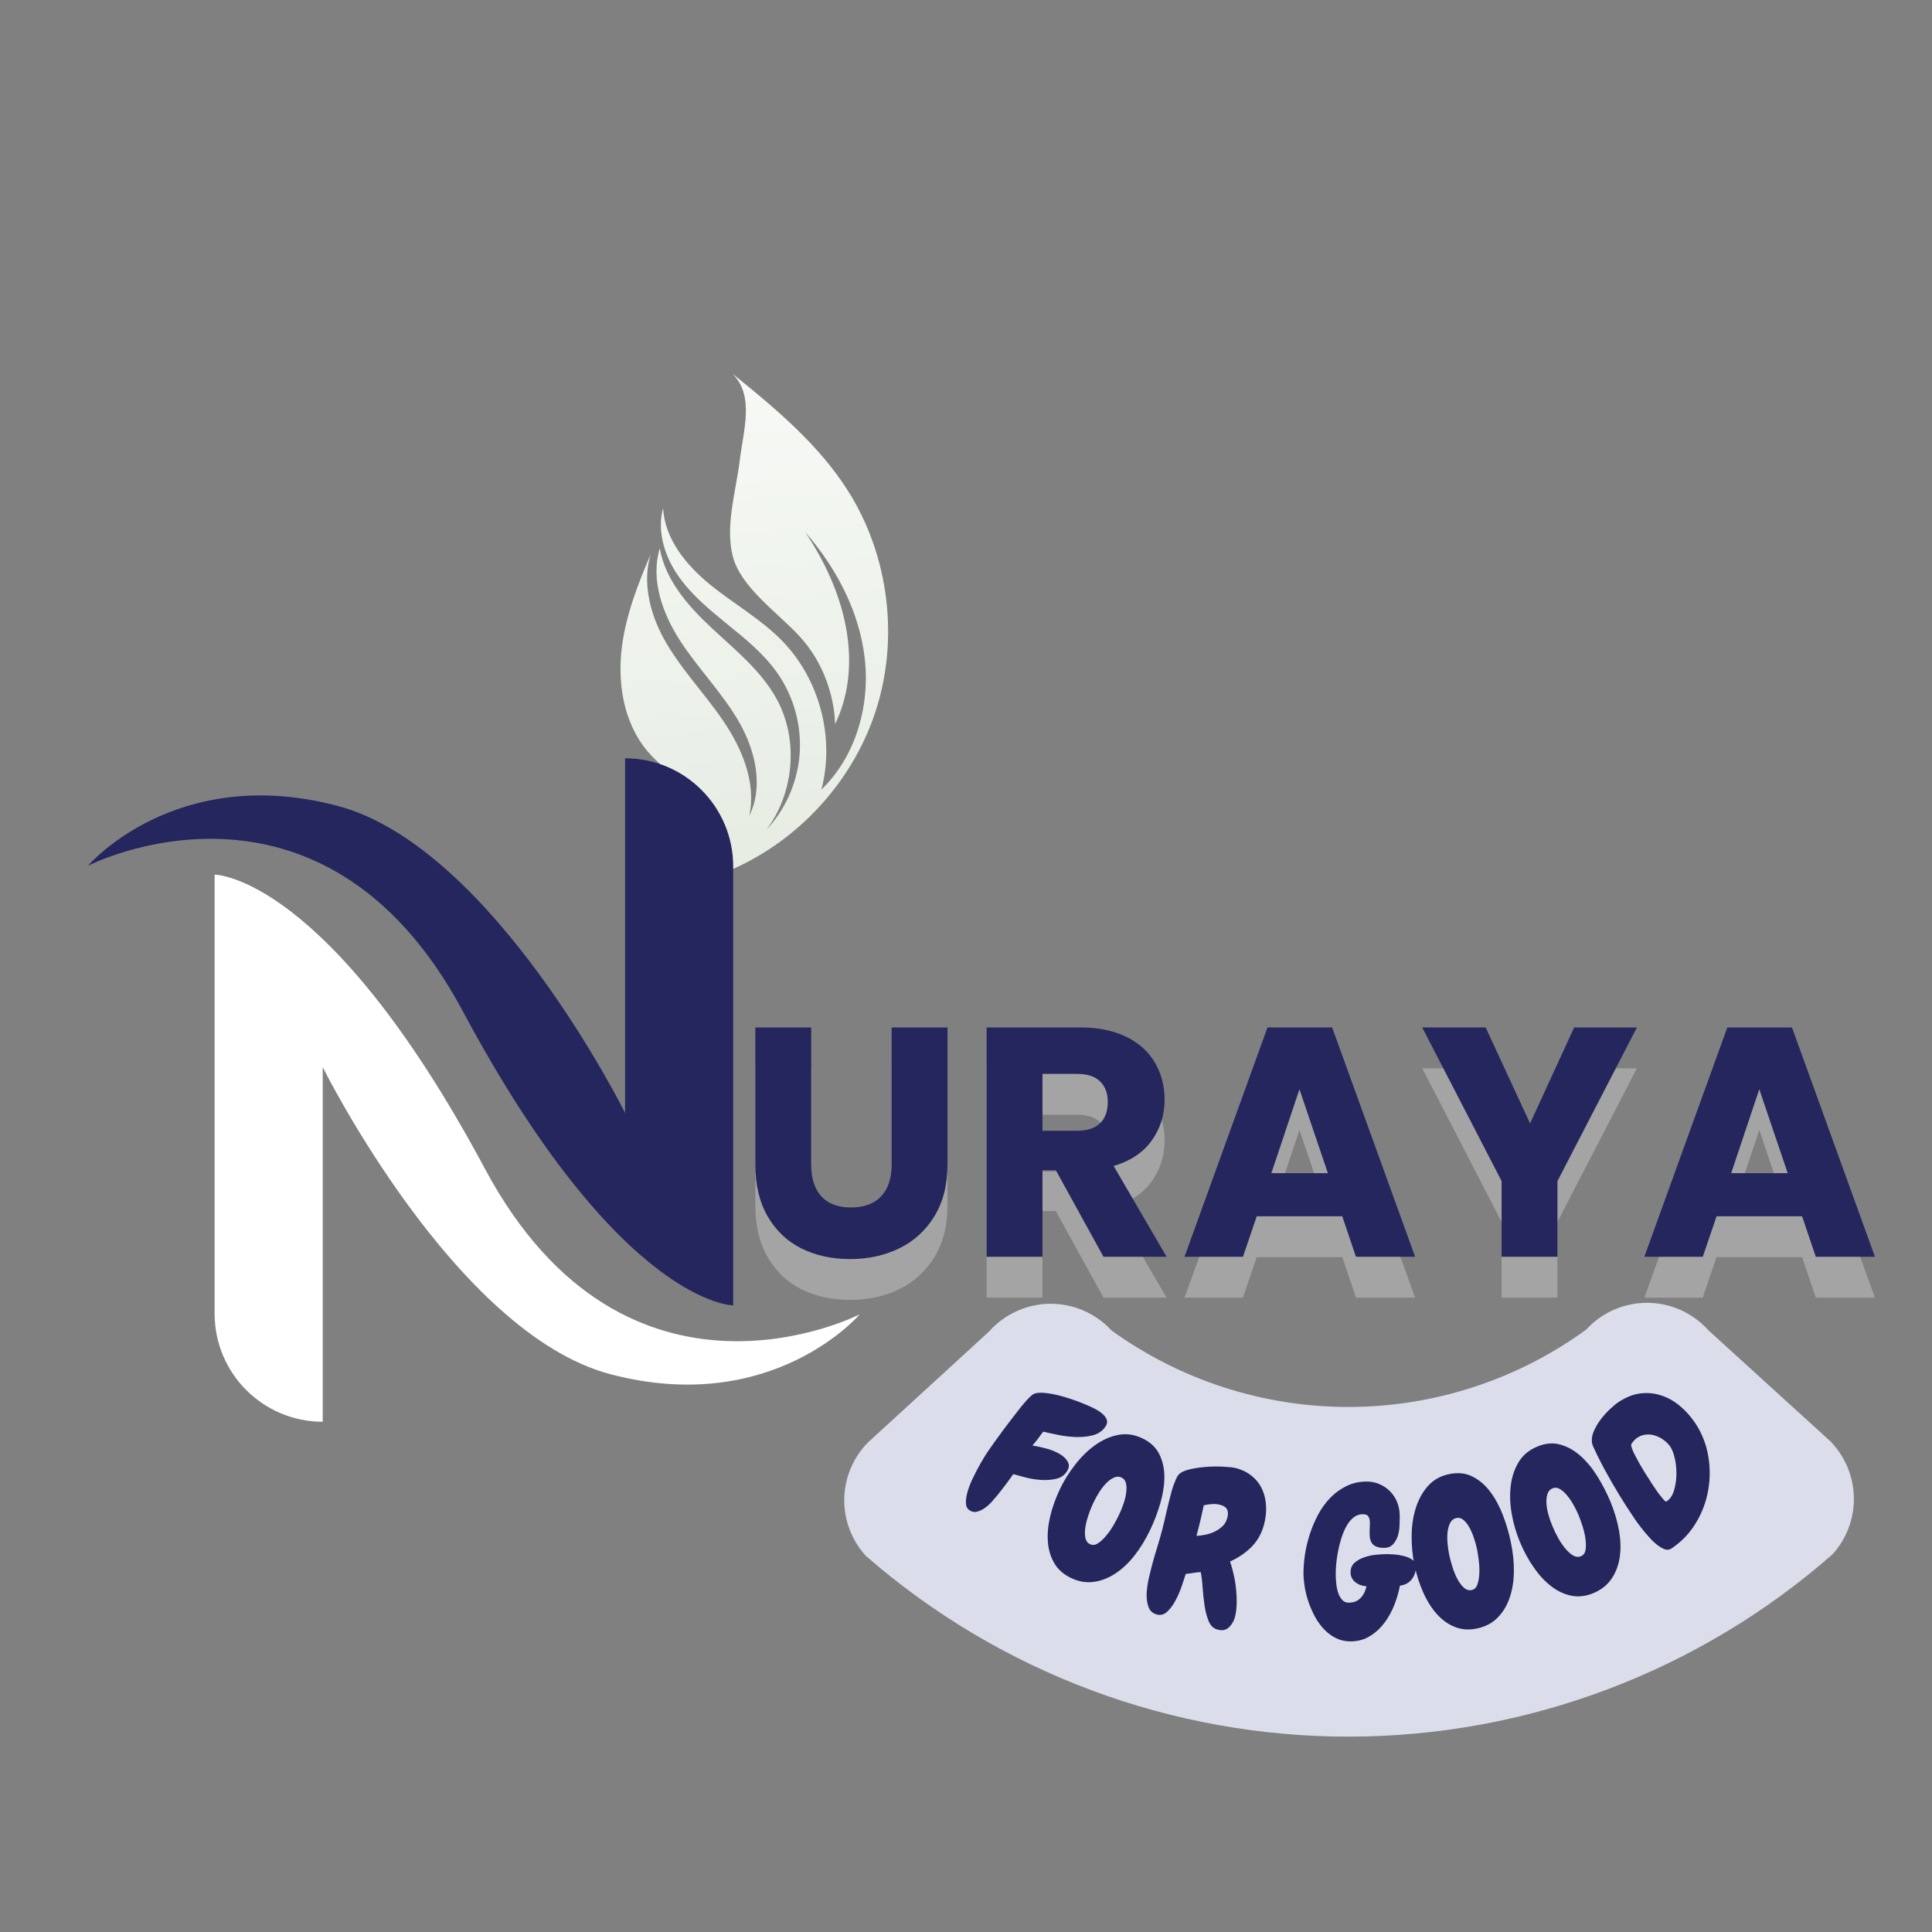
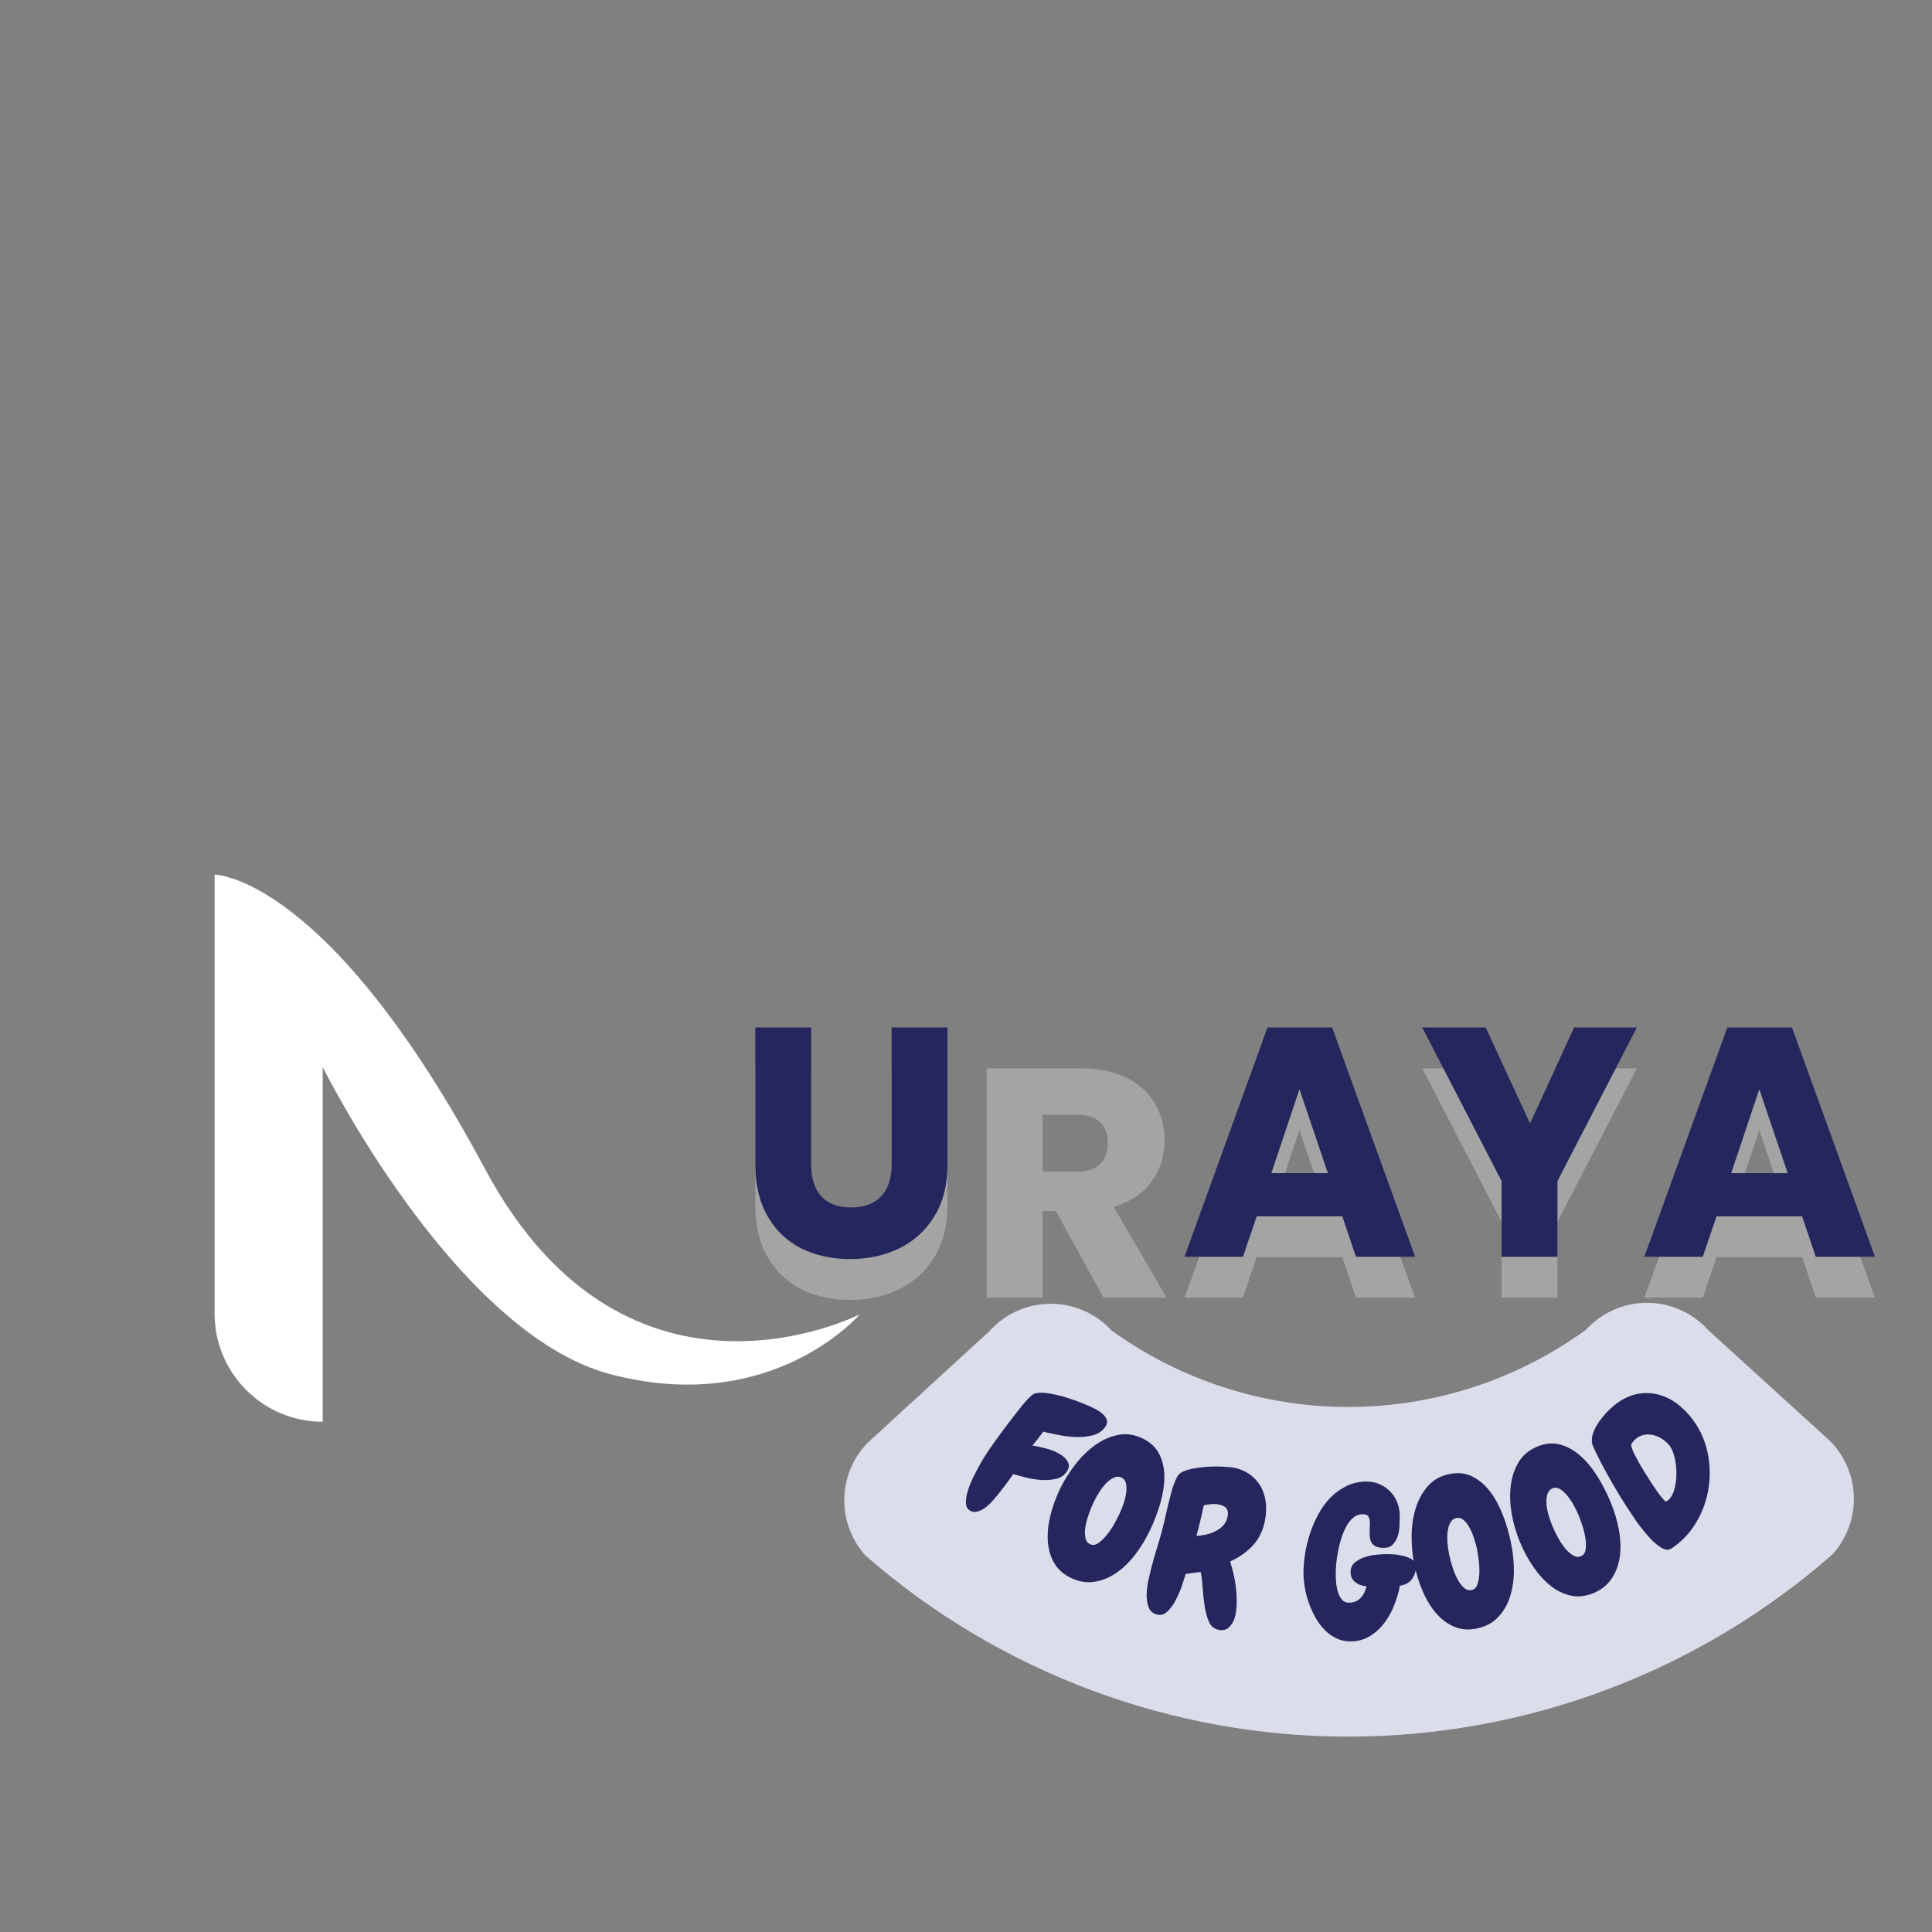
<svg xmlns="http://www.w3.org/2000/svg" width="500" zoomAndPan="magnify" viewBox="0 0 375 375" height="500" preserveAspectRatio="xMidYMid meet" version="1.2">
  <rect x="0" y="0" width="375" height="375" fill="#808080" stroke="none" />
  <defs>
    <clipPath id="00943e03a2">
      <path d="M 120 72 L 173 72 L 173 170 L 120 170 Z M 120 72 " />
    </clipPath>
    <clipPath id="92eeb00f6b">
-       <path d="M 115.293 74.598 L 170.625 70.301 L 178.117 166.762 L 122.785 171.059 Z M 115.293 74.598 " />
-     </clipPath>
+       </clipPath>
    <clipPath id="feeb262a28">
      <path d="M 170.383 70.32 L 115.047 74.617 L 122.539 171.078 L 177.871 166.781 Z M 170.383 70.32 " />
    </clipPath>
    <clipPath id="5a6c0a92f0">
      <path d="M 120.734 125.352 C 121.566 119.168 123.848 113.309 126.305 107.57 C 124.66 112.809 126.078 118.875 128.766 123.816 C 131.918 129.598 136.602 134.379 140.316 139.824 C 144.031 145.266 146.828 151.902 145.434 158.344 C 148.27 152.617 146.602 145.586 143.402 140.055 C 140.211 134.52 135.629 129.902 132.129 124.551 C 128.629 119.199 126.207 112.559 128.066 106.434 C 129.141 112.609 133.562 117.637 138.148 121.906 C 142.738 126.184 147.777 130.215 150.777 135.723 C 155.074 143.617 154.125 153.992 148.715 161.125 C 152.34 157.258 154.652 152.168 155.164 146.887 C 155.715 141.211 154.18 135.359 150.914 130.68 C 148.305 126.941 144.715 124.027 141.176 121.16 C 137.645 118.285 134.07 115.344 131.508 111.578 C 128.949 107.809 127.504 103.031 128.707 98.641 C 129.027 104.594 133.168 109.668 137.781 113.434 C 142.395 117.199 147.703 120.148 151.852 124.422 C 159.098 131.875 162.078 143.215 159.43 153.266 C 166.074 146.863 168.871 137.086 167.859 127.922 C 166.844 118.754 162.336 110.223 156.281 103.27 C 165.234 116.621 167.102 130.273 162.074 140.574 C 162.074 140.574 162.281 131.281 155.242 123.562 C 151.008 118.93 143.746 114.008 142.219 107.918 C 140.738 102.02 142.84 95.414 143.582 89.387 C 144.324 83.34 146.473 76.801 142.156 72.516 C 150.508 79.273 158.938 86.281 164.656 95.371 C 172.566 107.926 174.555 124.043 169.926 138.145 C 165.297 152.242 154.156 164.051 140.344 169.477 C 142.098 166.578 141.684 162.762 140.094 159.781 C 138.5 156.797 135.891 154.5 133.227 152.406 C 130.566 150.312 127.773 148.328 125.609 145.734 C 121 140.211 119.789 132.477 120.734 125.352 Z M 120.734 125.352 " />
    </clipPath>
    <linearGradient x1="-9725.816" gradientTransform="matrix(0.082,-0.006,0.006,0.082,939.556,10.592)" y1="-21.064" x2="-9725.816" gradientUnits="userSpaceOnUse" y2="1206.214" id="0752b1e856">
      <stop style="stop-color:#f8faf7;stop-opacity:1;" offset="0" />
      <stop style="stop-color:#f7faf6;stop-opacity:1;" offset="0.031" />
      <stop style="stop-color:#f7f9f6;stop-opacity:1;" offset="0.062" />
      <stop style="stop-color:#f6f9f5;stop-opacity:1;" offset="0.094" />
      <stop style="stop-color:#f6f8f4;stop-opacity:1;" offset="0.125" />
      <stop style="stop-color:#f5f8f4;stop-opacity:1;" offset="0.156" />
      <stop style="stop-color:#f5f7f3;stop-opacity:1;" offset="0.188" />
      <stop style="stop-color:#f4f7f3;stop-opacity:1;" offset="0.219" />
      <stop style="stop-color:#f4f7f2;stop-opacity:1;" offset="0.25" />
      <stop style="stop-color:#f3f6f1;stop-opacity:1;" offset="0.281" />
      <stop style="stop-color:#f2f6f1;stop-opacity:1;" offset="0.312" />
      <stop style="stop-color:#f2f5f0;stop-opacity:1;" offset="0.344" />
      <stop style="stop-color:#f1f5ef;stop-opacity:1;" offset="0.375" />
      <stop style="stop-color:#f1f5ef;stop-opacity:1;" offset="0.406" />
      <stop style="stop-color:#f0f4ee;stop-opacity:1;" offset="0.438" />
      <stop style="stop-color:#f0f4ed;stop-opacity:1;" offset="0.469" />
      <stop style="stop-color:#eff3ed;stop-opacity:1;" offset="0.5" />
      <stop style="stop-color:#eef3ec;stop-opacity:1;" offset="0.531" />
      <stop style="stop-color:#eef2eb;stop-opacity:1;" offset="0.562" />
      <stop style="stop-color:#edf2eb;stop-opacity:1;" offset="0.594" />
      <stop style="stop-color:#edf2ea;stop-opacity:1;" offset="0.625" />
      <stop style="stop-color:#ecf1e9;stop-opacity:1;" offset="0.656" />
      <stop style="stop-color:#ecf1e9;stop-opacity:1;" offset="0.688" />
      <stop style="stop-color:#ebf0e8;stop-opacity:1;" offset="0.719" />
      <stop style="stop-color:#eaf0e7;stop-opacity:1;" offset="0.75" />
      <stop style="stop-color:#eaf0e7;stop-opacity:1;" offset="0.781" />
      <stop style="stop-color:#e9efe6;stop-opacity:1;" offset="0.812" />
      <stop style="stop-color:#e9efe6;stop-opacity:1;" offset="0.844" />
      <stop style="stop-color:#e8eee5;stop-opacity:1;" offset="0.875" />
      <stop style="stop-color:#e8eee4;stop-opacity:1;" offset="0.906" />
      <stop style="stop-color:#e7ede4;stop-opacity:1;" offset="0.938" />
      <stop style="stop-color:#e6ede3;stop-opacity:1;" offset="0.969" />
      <stop style="stop-color:#e6ede2;stop-opacity:1;" offset="1" />
    </linearGradient>
    <clipPath id="ead376a694">
      <path d="M 17.09 147 L 143 147 L 143 254 L 17.09 254 Z M 17.09 147 " />
    </clipPath>
    <clipPath id="4a04bf7fdd">
      <path d="M 41.594 169.645 L 166.875 169.645 L 166.875 275.961 L 41.594 275.961 Z M 41.594 169.645 " />
    </clipPath>
  </defs>
  <g id="c791731827">
    <g clip-rule="nonzero" clip-path="url(#00943e03a2)">
      <g clip-rule="nonzero" clip-path="url(#92eeb00f6b)">
        <g clip-rule="nonzero" clip-path="url(#feeb262a28)">
          <g clip-rule="nonzero" clip-path="url(#5a6c0a92f0)">
-             <path style=" stroke:none;fill-rule:nonzero;fill:url(#0752b1e856);" d="M 112.305 73.098 L 120.117 173.707 L 182.039 168.898 L 174.227 68.289 Z M 112.305 73.098 " />
-           </g>
+             </g>
        </g>
      </g>
    </g>
    <g clip-rule="nonzero" clip-path="url(#ead376a694)">
-       <path style=" stroke:none;fill-rule:nonzero;fill:#24265d;fill-opacity:1;" d="M 121.324 147.184 L 121.324 216.02 C 121.324 216.02 95.723 164.395 65.5 156.418 C 34.059 148.121 17.09 168.031 17.09 168.031 C 17.09 168.031 62.301 144.82 89.844 196.293 C 120.395 253.379 142.312 253.379 142.312 253.379 L 142.312 168.172 C 142.312 156.582 132.918 147.184 121.324 147.184 " />
-     </g>
+       </g>
    <g clip-rule="nonzero" clip-path="url(#4a04bf7fdd)">
      <path style=" stroke:none;fill-rule:nonzero;fill:#ffffff;fill-opacity:1;" d="M 62.641 275.961 L 62.641 207.125 C 62.641 207.125 88.246 258.75 118.465 266.727 C 149.906 275.023 166.875 255.113 166.875 255.113 C 166.875 255.113 121.668 278.324 94.121 226.852 C 63.574 169.766 41.656 169.766 41.656 169.766 L 41.656 254.973 C 41.656 266.566 51.051 275.961 62.641 275.961 " />
    </g>
    <g style="fill:#d9d9d9;fill-opacity:0.4;">
      <g transform="translate(142.875, 251.871)">
        <path style="stroke:none" d="M 14.578 -44.516 L 14.578 -17.875 C 14.578 -15.219 15.234 -13.172 16.547 -11.734 C 17.859 -10.297 19.781 -9.578 22.312 -9.578 C 24.852 -9.578 26.801 -10.297 28.156 -11.734 C 29.508 -13.172 30.188 -15.219 30.188 -17.875 L 30.188 -44.516 L 41.031 -44.516 L 41.031 -17.938 C 41.031 -13.969 40.18 -10.609 38.484 -7.859 C 36.797 -5.109 34.523 -3.035 31.672 -1.641 C 28.816 -0.254 25.633 0.438 22.125 0.438 C 18.613 0.438 15.473 -0.242 12.703 -1.609 C 9.941 -2.984 7.754 -5.055 6.141 -7.828 C 4.535 -10.598 3.734 -13.969 3.734 -17.938 L 3.734 -44.516 Z M 14.578 -44.516 " />
      </g>
    </g>
    <g style="fill:#d9d9d9;fill-opacity:0.4;">
      <g transform="translate(187.565, 251.871)">
        <path style="stroke:none" d="M 26.625 0 L 17.375 -16.797 L 14.781 -16.797 L 14.781 0 L 3.938 0 L 3.938 -44.516 L 22.125 -44.516 C 25.633 -44.516 28.625 -43.898 31.094 -42.672 C 33.57 -41.441 35.422 -39.758 36.641 -37.625 C 37.867 -35.488 38.484 -33.113 38.484 -30.5 C 38.484 -27.539 37.648 -24.895 35.984 -22.562 C 34.316 -20.238 31.852 -18.594 28.594 -17.625 L 38.875 0 Z M 14.781 -24.469 L 21.5 -24.469 C 23.477 -24.469 24.961 -24.953 25.953 -25.922 C 26.953 -26.898 27.453 -28.273 27.453 -30.047 C 27.453 -31.742 26.953 -33.078 25.953 -34.047 C 24.961 -35.016 23.477 -35.5 21.5 -35.5 L 14.781 -35.5 Z M 14.781 -24.469 " />
      </g>
    </g>
    <g style="fill:#d9d9d9;fill-opacity:0.4;">
      <g transform="translate(228.895, 251.871)">
        <path style="stroke:none" d="M 31.641 -7.859 L 15.031 -7.859 L 12.359 0 L 1.016 0 L 17.125 -44.516 L 29.672 -44.516 L 45.781 0 L 34.297 0 Z M 28.844 -16.234 L 23.328 -32.531 L 17.875 -16.234 Z M 28.844 -16.234 " />
      </g>
    </g>
    <g style="fill:#d9d9d9;fill-opacity:0.4;">
      <g transform="translate(275.614, 251.871)">
        <path style="stroke:none" d="M 42.109 -44.516 L 26.688 -14.703 L 26.688 0 L 15.844 0 L 15.844 -14.703 L 0.438 -44.516 L 12.75 -44.516 L 21.375 -25.875 L 29.922 -44.516 Z M 42.109 -44.516 " />
      </g>
    </g>
    <g style="fill:#d9d9d9;fill-opacity:0.4;">
      <g transform="translate(318.148, 251.871)">
        <path style="stroke:none" d="M 31.641 -7.859 L 15.031 -7.859 L 12.359 0 L 1.016 0 L 17.125 -44.516 L 29.672 -44.516 L 45.781 0 L 34.297 0 Z M 28.844 -16.234 L 23.328 -32.531 L 17.875 -16.234 Z M 28.844 -16.234 " />
      </g>
    </g>
    <g style="fill:#24265d;fill-opacity:1;">
      <g transform="translate(142.875, 243.944)">
        <path style="stroke:none" d="M 14.578 -44.516 L 14.578 -17.875 C 14.578 -15.219 15.234 -13.172 16.547 -11.734 C 17.859 -10.297 19.781 -9.578 22.312 -9.578 C 24.852 -9.578 26.801 -10.297 28.156 -11.734 C 29.508 -13.172 30.188 -15.219 30.188 -17.875 L 30.188 -44.516 L 41.031 -44.516 L 41.031 -17.938 C 41.031 -13.969 40.18 -10.609 38.484 -7.859 C 36.797 -5.109 34.523 -3.035 31.672 -1.641 C 28.816 -0.254 25.633 0.438 22.125 0.438 C 18.613 0.438 15.473 -0.242 12.703 -1.609 C 9.941 -2.984 7.754 -5.055 6.141 -7.828 C 4.535 -10.598 3.734 -13.969 3.734 -17.938 L 3.734 -44.516 Z M 14.578 -44.516 " />
      </g>
    </g>
    <g style="fill:#24265d;fill-opacity:1;">
      <g transform="translate(187.565, 243.944)">
-         <path style="stroke:none" d="M 26.625 0 L 17.375 -16.797 L 14.781 -16.797 L 14.781 0 L 3.938 0 L 3.938 -44.516 L 22.125 -44.516 C 25.633 -44.516 28.625 -43.898 31.094 -42.672 C 33.57 -41.441 35.422 -39.758 36.641 -37.625 C 37.867 -35.488 38.484 -33.113 38.484 -30.5 C 38.484 -27.539 37.648 -24.895 35.984 -22.562 C 34.316 -20.238 31.852 -18.594 28.594 -17.625 L 38.875 0 Z M 14.781 -24.469 L 21.5 -24.469 C 23.477 -24.469 24.961 -24.953 25.953 -25.922 C 26.953 -26.898 27.453 -28.273 27.453 -30.047 C 27.453 -31.742 26.953 -33.078 25.953 -34.047 C 24.961 -35.016 23.477 -35.5 21.5 -35.5 L 14.781 -35.5 Z M 14.781 -24.469 " />
-       </g>
+         </g>
    </g>
    <g style="fill:#24265d;fill-opacity:1;">
      <g transform="translate(228.895, 243.944)">
        <path style="stroke:none" d="M 31.641 -7.859 L 15.031 -7.859 L 12.359 0 L 1.016 0 L 17.125 -44.516 L 29.672 -44.516 L 45.781 0 L 34.297 0 Z M 28.844 -16.234 L 23.328 -32.531 L 17.875 -16.234 Z M 28.844 -16.234 " />
      </g>
    </g>
    <g style="fill:#24265d;fill-opacity:1;">
      <g transform="translate(275.614, 243.944)">
        <path style="stroke:none" d="M 42.109 -44.516 L 26.688 -14.703 L 26.688 0 L 15.844 0 L 15.844 -14.703 L 0.438 -44.516 L 12.75 -44.516 L 21.375 -25.875 L 29.922 -44.516 Z M 42.109 -44.516 " />
      </g>
    </g>
    <g style="fill:#24265d;fill-opacity:1;">
      <g transform="translate(318.148, 243.944)">
        <path style="stroke:none" d="M 31.641 -7.859 L 15.031 -7.859 L 12.359 0 L 1.016 0 L 17.125 -44.516 L 29.672 -44.516 L 45.781 0 L 34.297 0 Z M 28.844 -16.234 L 23.328 -32.531 L 17.875 -16.234 Z M 28.844 -16.234 " />
      </g>
    </g>
    <path style=" stroke:none;fill-rule:nonzero;fill:#dcddeb;fill-opacity:1;" d="M 355.254 279.734 C 355.961 280.457 356.598 281.242 357.16 282.086 C 357.719 282.926 358.195 283.816 358.586 284.75 C 358.98 285.684 359.281 286.645 359.488 287.633 C 359.699 288.625 359.812 289.625 359.832 290.637 C 359.852 291.648 359.777 292.656 359.605 293.652 C 359.434 294.648 359.168 295.621 358.812 296.57 C 358.457 297.52 358.016 298.422 357.488 299.289 C 356.957 300.152 356.355 300.957 355.672 301.707 C 354.07 303.113 352.434 304.484 350.77 305.816 C 349.105 307.148 347.41 308.445 345.688 309.703 C 343.961 310.961 342.211 312.176 340.434 313.355 C 338.656 314.535 336.852 315.672 335.02 316.77 C 333.191 317.867 331.34 318.926 329.461 319.938 C 327.586 320.953 325.688 321.926 323.766 322.855 C 321.844 323.781 319.906 324.668 317.945 325.512 C 315.984 326.352 314.008 327.148 312.012 327.902 C 310.016 328.656 308.004 329.363 305.977 330.027 C 303.945 330.691 301.906 331.309 299.848 331.879 C 297.793 332.449 295.727 332.973 293.648 333.453 C 291.57 333.93 289.48 334.363 287.383 334.746 C 285.281 335.129 283.176 335.469 281.062 335.758 C 278.949 336.047 276.832 336.289 274.707 336.484 C 272.582 336.68 270.453 336.828 268.32 336.926 C 266.191 337.023 264.059 337.074 261.926 337.078 C 259.793 337.082 257.66 337.039 255.527 336.945 C 253.398 336.852 251.27 336.715 249.145 336.523 C 247.02 336.336 244.898 336.102 242.785 335.82 C 240.668 335.535 238.562 335.203 236.461 334.828 C 234.363 334.449 232.273 334.023 230.191 333.555 C 228.109 333.082 226.043 332.562 223.984 332 C 221.926 331.434 219.883 330.824 217.855 330.168 C 215.824 329.512 213.809 328.809 211.812 328.062 C 209.812 327.316 207.832 326.523 205.871 325.688 C 203.906 324.852 201.965 323.973 200.039 323.051 C 198.117 322.129 196.215 321.16 194.336 320.152 C 192.453 319.145 190.598 318.094 188.766 317.004 C 186.934 315.91 185.125 314.777 183.344 313.605 C 181.562 312.434 179.805 311.219 178.078 309.969 C 176.352 308.715 174.652 307.426 172.984 306.098 C 171.312 304.77 169.676 303.406 168.066 302.004 C 167.383 301.258 166.777 300.453 166.246 299.59 C 165.715 298.727 165.27 297.824 164.91 296.879 C 164.551 295.93 164.285 294.961 164.109 293.961 C 163.934 292.965 163.855 291.961 163.871 290.949 C 163.887 289.938 164 288.934 164.207 287.945 C 164.41 286.953 164.711 285.988 165.098 285.055 C 165.488 284.121 165.961 283.23 166.52 282.387 C 167.078 281.543 167.707 280.758 168.414 280.031 L 192.008 258.418 C 192.375 258.004 192.77 257.605 193.18 257.23 C 193.59 256.855 194.023 256.504 194.473 256.172 C 194.918 255.844 195.383 255.535 195.867 255.254 C 196.348 254.973 196.84 254.719 197.348 254.488 C 197.855 254.258 198.375 254.055 198.902 253.879 C 199.43 253.703 199.969 253.555 200.512 253.434 C 201.055 253.312 201.605 253.223 202.16 253.16 C 202.715 253.098 203.27 253.062 203.824 253.059 C 204.383 253.055 204.938 253.078 205.492 253.133 C 206.047 253.188 206.598 253.27 207.145 253.383 C 207.691 253.492 208.23 253.633 208.762 253.801 C 209.293 253.965 209.816 254.16 210.324 254.383 C 210.836 254.605 211.336 254.852 211.82 255.129 C 212.305 255.402 212.777 255.699 213.23 256.023 C 213.684 256.348 214.121 256.691 214.539 257.062 C 214.957 257.43 215.352 257.82 215.73 258.23 C 217.395 259.43 219.102 260.566 220.855 261.633 C 222.609 262.699 224.402 263.699 226.23 264.625 C 228.062 265.551 229.926 266.406 231.824 267.188 C 233.723 267.969 235.648 268.672 237.602 269.301 C 239.555 269.934 241.531 270.484 243.527 270.961 C 245.523 271.434 247.535 271.832 249.566 272.148 C 251.594 272.465 253.629 272.703 255.676 272.859 C 257.723 273.016 259.773 273.094 261.824 273.09 C 263.875 273.086 265.926 273.004 267.973 272.84 C 270.016 272.676 272.055 272.434 274.082 272.109 C 276.105 271.785 278.117 271.383 280.113 270.902 C 282.109 270.422 284.082 269.863 286.031 269.227 C 287.984 268.59 289.906 267.879 291.805 267.09 C 293.699 266.305 295.562 265.445 297.391 264.512 C 299.219 263.578 301.008 262.574 302.754 261.504 C 304.504 260.43 306.211 259.289 307.871 258.082 C 308.246 257.672 308.641 257.281 309.059 256.91 C 309.477 256.539 309.91 256.195 310.363 255.867 C 310.816 255.543 311.285 255.246 311.77 254.969 C 312.254 254.691 312.75 254.445 313.262 254.219 C 313.773 253.996 314.293 253.801 314.824 253.629 C 315.355 253.461 315.895 253.32 316.441 253.207 C 316.984 253.094 317.535 253.012 318.09 252.957 C 318.645 252.898 319.199 252.875 319.758 252.875 C 320.316 252.879 320.871 252.91 321.426 252.973 C 321.98 253.031 322.527 253.121 323.074 253.238 C 323.617 253.359 324.156 253.504 324.684 253.68 C 325.215 253.852 325.73 254.055 326.242 254.281 C 326.75 254.512 327.242 254.766 327.727 255.047 C 328.207 255.324 328.672 255.629 329.121 255.961 C 329.574 256.289 330.004 256.641 330.418 257.016 C 330.832 257.387 331.223 257.781 331.594 258.199 Z M 355.254 279.734 " />
    <g style="fill:#24265d;fill-opacity:1;">
      <g transform="translate(184.311, 290.177)">
        <path style="stroke:none" d="M 30.219 -13.219 C 29.645 -12.406 28.848 -11.863 27.828 -11.594 C 26.816 -11.332 25.727 -11.219 24.562 -11.25 C 23.406 -11.289 22.254 -11.426 21.109 -11.656 C 19.973 -11.883 18.992 -12.098 18.172 -12.297 C 17.848 -11.836 17.508 -11.379 17.156 -10.922 C 16.812 -10.473 16.453 -10.031 16.078 -9.594 C 16.992 -9.457 17.984 -9.238 19.047 -8.938 C 20.117 -8.633 21.039 -8.211 21.812 -7.672 C 22.414 -7.242 22.828 -6.758 23.047 -6.219 C 23.266 -5.688 23.148 -5.102 22.703 -4.469 C 22.211 -3.77 21.52 -3.32 20.625 -3.125 C 19.727 -2.926 18.773 -2.859 17.766 -2.922 C 16.766 -2.992 15.773 -3.148 14.797 -3.391 C 13.828 -3.641 13.016 -3.859 12.359 -4.047 C 11.867 -3.336 11.367 -2.645 10.859 -1.969 C 10.348 -1.301 9.832 -0.641 9.312 0.016 C 9.051 0.328 8.711 0.719 8.297 1.188 C 7.891 1.664 7.438 2.086 6.938 2.453 C 6.438 2.828 5.91 3.086 5.359 3.234 C 4.816 3.379 4.312 3.285 3.844 2.953 C 3.406 2.648 3.18 2.16 3.172 1.484 C 3.16 0.816 3.281 0.066 3.531 -0.766 C 3.781 -1.598 4.133 -2.484 4.594 -3.422 C 5.051 -4.367 5.523 -5.273 6.016 -6.141 C 6.504 -7.004 6.984 -7.781 7.453 -8.469 C 7.93 -9.156 8.297 -9.676 8.547 -10.031 C 8.742 -10.312 9.035 -10.719 9.422 -11.25 C 9.816 -11.789 10.254 -12.383 10.734 -13.031 C 11.211 -13.676 11.723 -14.348 12.266 -15.047 C 12.805 -15.754 13.328 -16.422 13.828 -17.047 C 14.328 -17.672 14.785 -18.203 15.203 -18.641 C 15.629 -19.086 15.977 -19.395 16.25 -19.562 C 16.82 -19.863 17.707 -19.93 18.906 -19.766 C 20.102 -19.609 21.367 -19.32 22.703 -18.906 C 24.047 -18.488 25.312 -18.023 26.5 -17.516 C 27.695 -17.016 28.57 -16.57 29.125 -16.188 C 29.375 -16.008 29.609 -15.816 29.828 -15.609 C 30.055 -15.41 30.238 -15.18 30.375 -14.922 C 30.52 -14.672 30.586 -14.406 30.578 -14.125 C 30.566 -13.844 30.445 -13.539 30.219 -13.219 Z M 30.219 -13.219 " />
      </g>
    </g>
    <g style="fill:#24265d;fill-opacity:1;">
      <g transform="translate(199.284, 300.742)">
        <path style="stroke:none" d="M 8.578 5.531 C 7.141 4.844 6.062 3.883 5.344 2.656 C 4.633 1.438 4.223 0.055 4.109 -1.484 C 3.992 -3.023 4.145 -4.676 4.562 -6.438 C 4.988 -8.195 5.617 -9.957 6.453 -11.719 C 7.242 -13.363 8.227 -14.941 9.406 -16.453 C 10.582 -17.973 11.867 -19.234 13.266 -20.234 C 14.672 -21.242 16.156 -21.906 17.719 -22.219 C 19.281 -22.539 20.859 -22.32 22.453 -21.562 C 24.004 -20.82 25.102 -19.785 25.75 -18.453 C 26.406 -17.129 26.727 -15.648 26.719 -14.016 C 26.707 -12.391 26.441 -10.691 25.922 -8.922 C 25.398 -7.148 24.75 -5.441 23.969 -3.797 C 23.094 -1.961 22.086 -0.316 20.953 1.141 C 19.816 2.598 18.578 3.77 17.234 4.656 C 15.891 5.551 14.484 6.098 13.016 6.297 C 11.555 6.504 10.078 6.25 8.578 5.531 Z M 18.406 -13.953 C 17.957 -14.172 17.488 -14.176 17 -13.969 C 16.508 -13.77 16.02 -13.43 15.531 -12.953 C 15.039 -12.473 14.578 -11.895 14.141 -11.219 C 13.711 -10.551 13.32 -9.852 12.969 -9.125 C 12.582 -8.301 12.242 -7.453 11.953 -6.578 C 11.66 -5.711 11.461 -4.898 11.359 -4.141 C 11.266 -3.391 11.281 -2.734 11.406 -2.172 C 11.531 -1.617 11.816 -1.238 12.266 -1.031 C 12.773 -0.781 13.305 -0.836 13.859 -1.203 C 14.422 -1.578 14.961 -2.086 15.484 -2.734 C 16.016 -3.379 16.492 -4.078 16.922 -4.828 C 17.348 -5.578 17.68 -6.211 17.922 -6.734 C 18.223 -7.359 18.504 -8.039 18.766 -8.781 C 19.023 -9.531 19.203 -10.25 19.297 -10.938 C 19.398 -11.625 19.395 -12.238 19.281 -12.781 C 19.164 -13.332 18.875 -13.723 18.406 -13.953 Z M 18.406 -13.953 " />
      </g>
    </g>
    <g style="fill:#24265d;fill-opacity:1;">
      <g transform="translate(220.556, 310.611)">
        <path style="stroke:none" d="M 24.797 -14.719 C 24.336 -12.977 23.52 -11.52 22.344 -10.344 C 21.176 -9.176 19.797 -8.238 18.203 -7.531 C 18.441 -6.82 18.664 -6.004 18.875 -5.078 C 19.094 -4.16 19.254 -3.207 19.359 -2.219 C 19.461 -1.238 19.504 -0.273 19.484 0.672 C 19.461 1.617 19.352 2.473 19.156 3.234 C 18.938 4.035 18.547 4.707 17.984 5.25 C 17.43 5.789 16.691 5.938 15.766 5.688 C 14.973 5.477 14.395 4.922 14.031 4.016 C 13.664 3.117 13.398 2.086 13.234 0.922 C 13.066 -0.242 12.941 -1.414 12.859 -2.594 C 12.785 -3.77 12.664 -4.727 12.5 -5.469 C 12.02 -5.445 11.539 -5.395 11.062 -5.312 C 10.582 -5.227 10.094 -5.16 9.594 -5.109 C 9.426 -4.555 9.18 -3.805 8.859 -2.859 C 8.535 -1.91 8.141 -0.984 7.672 -0.078 C 7.211 0.816 6.676 1.562 6.062 2.156 C 5.445 2.758 4.758 2.961 4 2.766 C 3.164 2.547 2.613 2.035 2.344 1.234 C 2.07 0.43 1.961 -0.457 2.016 -1.438 C 2.078 -2.426 2.223 -3.41 2.453 -4.391 C 2.68 -5.367 2.867 -6.133 3.016 -6.688 C 3.328 -7.863 3.66 -9.02 4.016 -10.156 C 4.367 -11.289 4.703 -12.445 5.016 -13.625 C 5.297 -14.719 5.555 -15.812 5.797 -16.906 C 6.047 -18 6.316 -19.098 6.609 -20.203 C 6.68 -20.453 6.766 -20.77 6.859 -21.156 C 6.961 -21.551 7.086 -21.953 7.234 -22.359 C 7.391 -22.766 7.547 -23.148 7.703 -23.516 C 7.859 -23.879 8.02 -24.156 8.188 -24.344 C 8.594 -24.812 9.305 -25.164 10.328 -25.406 C 11.348 -25.645 12.438 -25.805 13.594 -25.891 C 14.758 -25.973 15.879 -25.984 16.953 -25.922 C 18.035 -25.867 18.828 -25.781 19.328 -25.656 C 20.609 -25.312 21.676 -24.77 22.531 -24.031 C 23.395 -23.301 24.039 -22.438 24.469 -21.438 C 24.906 -20.445 25.145 -19.375 25.188 -18.219 C 25.238 -17.07 25.109 -15.906 24.797 -14.719 Z M 17.672 -16.031 C 17.848 -16.688 17.828 -17.223 17.609 -17.641 C 17.398 -18.055 16.957 -18.352 16.281 -18.531 C 15.77 -18.664 15.234 -18.711 14.672 -18.672 C 14.117 -18.629 13.594 -18.551 13.094 -18.438 C 12.676 -16.426 12.203 -14.441 11.672 -12.484 C 12.234 -12.523 12.828 -12.609 13.453 -12.734 C 14.086 -12.867 14.688 -13.07 15.25 -13.344 C 15.82 -13.625 16.328 -13.977 16.766 -14.406 C 17.203 -14.832 17.504 -15.375 17.672 -16.031 Z M 17.672 -16.031 " />
      </g>
    </g>
    <g style="fill:#24265d;fill-opacity:1;">
      <g transform="translate(242.091, 315.785)">
-         <path style="stroke:none" d="" />
-       </g>
+         </g>
    </g>
    <g style="fill:#24265d;fill-opacity:1;">
      <g transform="translate(253.176, 317.424)">
        <path style="stroke:none" d="M 18.547 -9.641 C 18.328 -8.461 17.973 -7.238 17.484 -5.969 C 16.992 -4.695 16.359 -3.535 15.578 -2.484 C 14.797 -1.43 13.863 -0.566 12.781 0.109 C 11.695 0.797 10.453 1.148 9.047 1.172 C 8.004 1.18 7.062 0.984 6.219 0.578 C 5.383 0.18 4.625 -0.363 3.938 -1.062 C 3.25 -1.77 2.648 -2.57 2.141 -3.469 C 1.641 -4.375 1.219 -5.312 0.875 -6.281 C 0.531 -7.25 0.273 -8.211 0.109 -9.172 C -0.055 -10.141 -0.148 -11.039 -0.172 -11.875 C -0.18 -13.051 -0.086 -14.312 0.109 -15.656 C 0.316 -17 0.633 -18.332 1.062 -19.656 C 1.488 -20.977 2.031 -22.25 2.688 -23.469 C 3.344 -24.688 4.125 -25.766 5.031 -26.703 C 5.945 -27.641 6.984 -28.395 8.141 -28.969 C 9.297 -29.539 10.586 -29.836 12.016 -29.859 C 12.93 -29.867 13.781 -29.703 14.562 -29.359 C 15.344 -29.023 16.023 -28.566 16.609 -27.984 C 17.191 -27.41 17.648 -26.723 17.984 -25.922 C 18.316 -25.117 18.488 -24.273 18.5 -23.391 L 18.516 -23.047 C 18.516 -22.578 18.5 -21.992 18.469 -21.297 C 18.445 -20.609 18.336 -19.945 18.141 -19.312 C 17.941 -18.688 17.633 -18.145 17.219 -17.688 C 16.812 -17.227 16.227 -16.992 15.469 -16.984 C 14.562 -16.973 13.867 -17.172 13.391 -17.578 C 12.922 -17.992 12.68 -18.68 12.672 -19.641 C 12.66 -20.004 12.664 -20.367 12.688 -20.734 C 12.707 -21.098 12.719 -21.461 12.719 -21.828 C 12.707 -22.379 12.609 -22.801 12.422 -23.094 C 12.234 -23.383 11.852 -23.523 11.281 -23.516 C 10.625 -23.504 10.035 -23.285 9.516 -22.859 C 9.004 -22.441 8.555 -21.891 8.172 -21.203 C 7.797 -20.523 7.469 -19.754 7.188 -18.891 C 6.914 -18.023 6.695 -17.156 6.531 -16.281 C 6.363 -15.414 6.242 -14.578 6.172 -13.766 C 6.109 -12.961 6.082 -12.273 6.094 -11.703 C 6.094 -11.234 6.125 -10.691 6.188 -10.078 C 6.25 -9.461 6.367 -8.875 6.547 -8.312 C 6.723 -7.758 6.984 -7.289 7.328 -6.906 C 7.672 -6.52 8.113 -6.332 8.656 -6.344 C 9.594 -6.352 10.344 -6.656 10.906 -7.25 C 11.477 -7.844 11.863 -8.598 12.062 -9.516 C 11.695 -9.555 11.336 -9.629 10.984 -9.734 C 10.629 -9.848 10.301 -10.016 10 -10.234 C 9.695 -10.461 9.453 -10.734 9.266 -11.047 C 9.078 -11.367 8.977 -11.754 8.969 -12.203 C 8.957 -13.004 9.223 -13.641 9.766 -14.109 C 10.305 -14.578 10.945 -14.93 11.688 -15.172 C 12.426 -15.422 13.188 -15.582 13.969 -15.656 C 14.75 -15.727 15.375 -15.766 15.844 -15.766 C 16.176 -15.773 16.664 -15.758 17.312 -15.719 C 17.969 -15.676 18.617 -15.57 19.266 -15.406 C 19.91 -15.25 20.469 -15.016 20.938 -14.703 C 21.414 -14.398 21.656 -14 21.656 -13.5 C 21.676 -12.508 21.422 -11.656 20.891 -10.938 C 20.359 -10.219 19.578 -9.785 18.547 -9.641 Z M 18.547 -9.641 " />
      </g>
    </g>
    <g style="fill:#24265d;fill-opacity:1;">
      <g transform="translate(276.452, 316.876)">
        <path style="stroke:none" d="M 10.188 -0.781 C 8.625 -0.457 7.188 -0.566 5.875 -1.109 C 4.562 -1.648 3.395 -2.5 2.375 -3.656 C 1.352 -4.82 0.477 -6.234 -0.25 -7.891 C -0.977 -9.547 -1.539 -11.328 -1.938 -13.234 C -2.301 -15.023 -2.473 -16.879 -2.453 -18.797 C -2.441 -20.711 -2.176 -22.492 -1.656 -24.141 C -1.145 -25.785 -0.363 -27.211 0.688 -28.422 C 1.75 -29.629 3.148 -30.41 4.891 -30.766 C 6.566 -31.109 8.062 -30.941 9.375 -30.266 C 10.695 -29.598 11.844 -28.613 12.812 -27.312 C 13.789 -26.008 14.609 -24.492 15.266 -22.766 C 15.93 -21.035 16.445 -19.281 16.812 -17.5 C 17.227 -15.508 17.422 -13.586 17.391 -11.734 C 17.359 -9.891 17.078 -8.207 16.547 -6.688 C 16.016 -5.164 15.227 -3.883 14.188 -2.844 C 13.145 -1.801 11.812 -1.113 10.188 -0.781 Z M 6.234 -22.234 C 5.742 -22.129 5.363 -21.852 5.094 -21.406 C 4.832 -20.957 4.648 -20.395 4.547 -19.719 C 4.453 -19.039 4.438 -18.301 4.5 -17.5 C 4.562 -16.707 4.672 -15.914 4.828 -15.125 C 5.016 -14.238 5.254 -13.359 5.547 -12.484 C 5.836 -11.609 6.172 -10.836 6.547 -10.172 C 6.93 -9.504 7.344 -8.988 7.781 -8.625 C 8.219 -8.27 8.676 -8.141 9.156 -8.234 C 9.719 -8.348 10.102 -8.719 10.312 -9.344 C 10.531 -9.977 10.656 -10.707 10.688 -11.531 C 10.719 -12.363 10.676 -13.207 10.562 -14.062 C 10.457 -14.926 10.348 -15.641 10.234 -16.203 C 10.086 -16.879 9.891 -17.586 9.641 -18.328 C 9.398 -19.078 9.109 -19.758 8.766 -20.375 C 8.43 -20.988 8.051 -21.477 7.625 -21.844 C 7.207 -22.207 6.742 -22.336 6.234 -22.234 Z M 6.234 -22.234 " />
      </g>
    </g>
    <g style="fill:#24265d;fill-opacity:1;">
      <g transform="translate(299.408, 311.906)">
        <path style="stroke:none" d="M 9.859 -2.672 C 8.379 -2.066 6.941 -1.906 5.547 -2.188 C 4.16 -2.477 2.859 -3.098 1.641 -4.047 C 0.422 -4.992 -0.703 -6.211 -1.734 -7.703 C -2.766 -9.191 -3.656 -10.836 -4.406 -12.641 C -5.102 -14.316 -5.625 -16.098 -5.969 -17.984 C -6.312 -19.879 -6.383 -21.68 -6.188 -23.391 C -6 -25.109 -5.5 -26.656 -4.688 -28.031 C -3.883 -29.414 -2.664 -30.445 -1.031 -31.125 C 0.562 -31.789 2.066 -31.914 3.484 -31.5 C 4.91 -31.094 6.227 -30.344 7.438 -29.25 C 8.645 -28.156 9.734 -26.82 10.703 -25.25 C 11.672 -23.676 12.504 -22.051 13.203 -20.375 C 13.973 -18.5 14.52 -16.645 14.844 -14.812 C 15.164 -12.988 15.211 -11.281 14.984 -9.688 C 14.754 -8.102 14.223 -6.695 13.391 -5.469 C 12.566 -4.25 11.391 -3.316 9.859 -2.672 Z M 1.922 -23.016 C 1.461 -22.816 1.145 -22.469 0.969 -21.969 C 0.801 -21.477 0.727 -20.895 0.75 -20.219 C 0.781 -19.539 0.898 -18.812 1.109 -18.031 C 1.316 -17.258 1.578 -16.5 1.891 -15.75 C 2.234 -14.914 2.629 -14.098 3.078 -13.297 C 3.535 -12.492 4.016 -11.801 4.516 -11.219 C 5.016 -10.645 5.508 -10.223 6 -9.953 C 6.5 -9.68 6.973 -9.641 7.422 -9.828 C 7.953 -10.047 8.266 -10.484 8.359 -11.141 C 8.453 -11.797 8.438 -12.531 8.312 -13.344 C 8.188 -14.164 7.988 -14.988 7.719 -15.812 C 7.445 -16.633 7.203 -17.312 6.984 -17.844 C 6.711 -18.477 6.383 -19.141 6 -19.828 C 5.613 -20.516 5.195 -21.125 4.75 -21.656 C 4.301 -22.195 3.836 -22.609 3.359 -22.891 C 2.879 -23.172 2.398 -23.211 1.922 -23.016 Z M 1.922 -23.016 " />
      </g>
    </g>
    <g style="fill:#24265d;fill-opacity:1;">
      <g transform="translate(321.076, 302.693)">
        <path style="stroke:none" d="M 8 -26.422 C 9.258 -24.516 10.086 -22.422 10.484 -20.141 C 10.879 -17.867 10.875 -15.609 10.469 -13.359 C 10.07 -11.117 9.27 -9.008 8.062 -7.031 C 6.863 -5.062 5.297 -3.43 3.359 -2.141 L 3.297 -2.109 C 2.91 -1.848 2.473 -1.812 1.984 -2 C 1.492 -2.195 0.984 -2.508 0.453 -2.938 C -0.078 -3.363 -0.609 -3.883 -1.141 -4.5 C -1.68 -5.113 -2.188 -5.723 -2.656 -6.328 C -3.125 -6.93 -3.523 -7.488 -3.859 -8 C -4.203 -8.52 -4.461 -8.91 -4.641 -9.172 C -5.129 -9.898 -5.602 -10.633 -6.062 -11.375 C -6.531 -12.113 -6.988 -12.867 -7.438 -13.641 C -7.594 -13.879 -7.805 -14.238 -8.078 -14.719 C -8.359 -15.207 -8.672 -15.758 -9.016 -16.375 C -9.367 -16.988 -9.723 -17.641 -10.078 -18.328 C -10.441 -19.016 -10.77 -19.656 -11.062 -20.25 C -11.352 -20.852 -11.602 -21.391 -11.812 -21.859 C -12.02 -22.336 -12.113 -22.688 -12.094 -22.906 C -12.145 -23.57 -12 -24.285 -11.656 -25.047 C -11.312 -25.805 -10.875 -26.531 -10.344 -27.219 C -9.82 -27.914 -9.25 -28.555 -8.625 -29.141 C -8.008 -29.734 -7.441 -30.203 -6.922 -30.547 C -5.484 -31.504 -4.062 -32.066 -2.656 -32.234 C -1.25 -32.398 0.102 -32.266 1.406 -31.828 C 2.707 -31.398 3.914 -30.711 5.031 -29.766 C 6.156 -28.828 7.145 -27.711 8 -26.422 Z M 3.141 -21.875 C 2.828 -22.344 2.414 -22.766 1.906 -23.141 C 1.406 -23.523 0.859 -23.816 0.266 -24.016 C -0.316 -24.223 -0.91 -24.301 -1.516 -24.25 C -2.129 -24.207 -2.707 -24.008 -3.25 -23.656 C -3.707 -23.352 -4.102 -22.93 -4.438 -22.391 C -4.5 -22.254 -4.461 -21.988 -4.328 -21.594 C -4.191 -21.195 -3.988 -20.738 -3.719 -20.219 C -3.457 -19.707 -3.16 -19.156 -2.828 -18.562 C -2.492 -17.977 -2.164 -17.426 -1.844 -16.906 C -1.52 -16.395 -1.227 -15.941 -0.969 -15.547 C -0.719 -15.148 -0.551 -14.883 -0.469 -14.75 C -0.32 -14.539 -0.109 -14.223 0.172 -13.797 C 0.453 -13.367 0.742 -12.957 1.047 -12.562 C 1.348 -12.176 1.625 -11.844 1.875 -11.562 C 2.125 -11.289 2.305 -11.195 2.422 -11.281 C 3.066 -11.707 3.535 -12.391 3.828 -13.328 C 4.117 -14.266 4.281 -15.27 4.312 -16.344 C 4.344 -17.426 4.25 -18.473 4.031 -19.484 C 3.812 -20.504 3.516 -21.301 3.141 -21.875 Z M 3.141 -21.875 " />
      </g>
    </g>
  </g>
</svg>